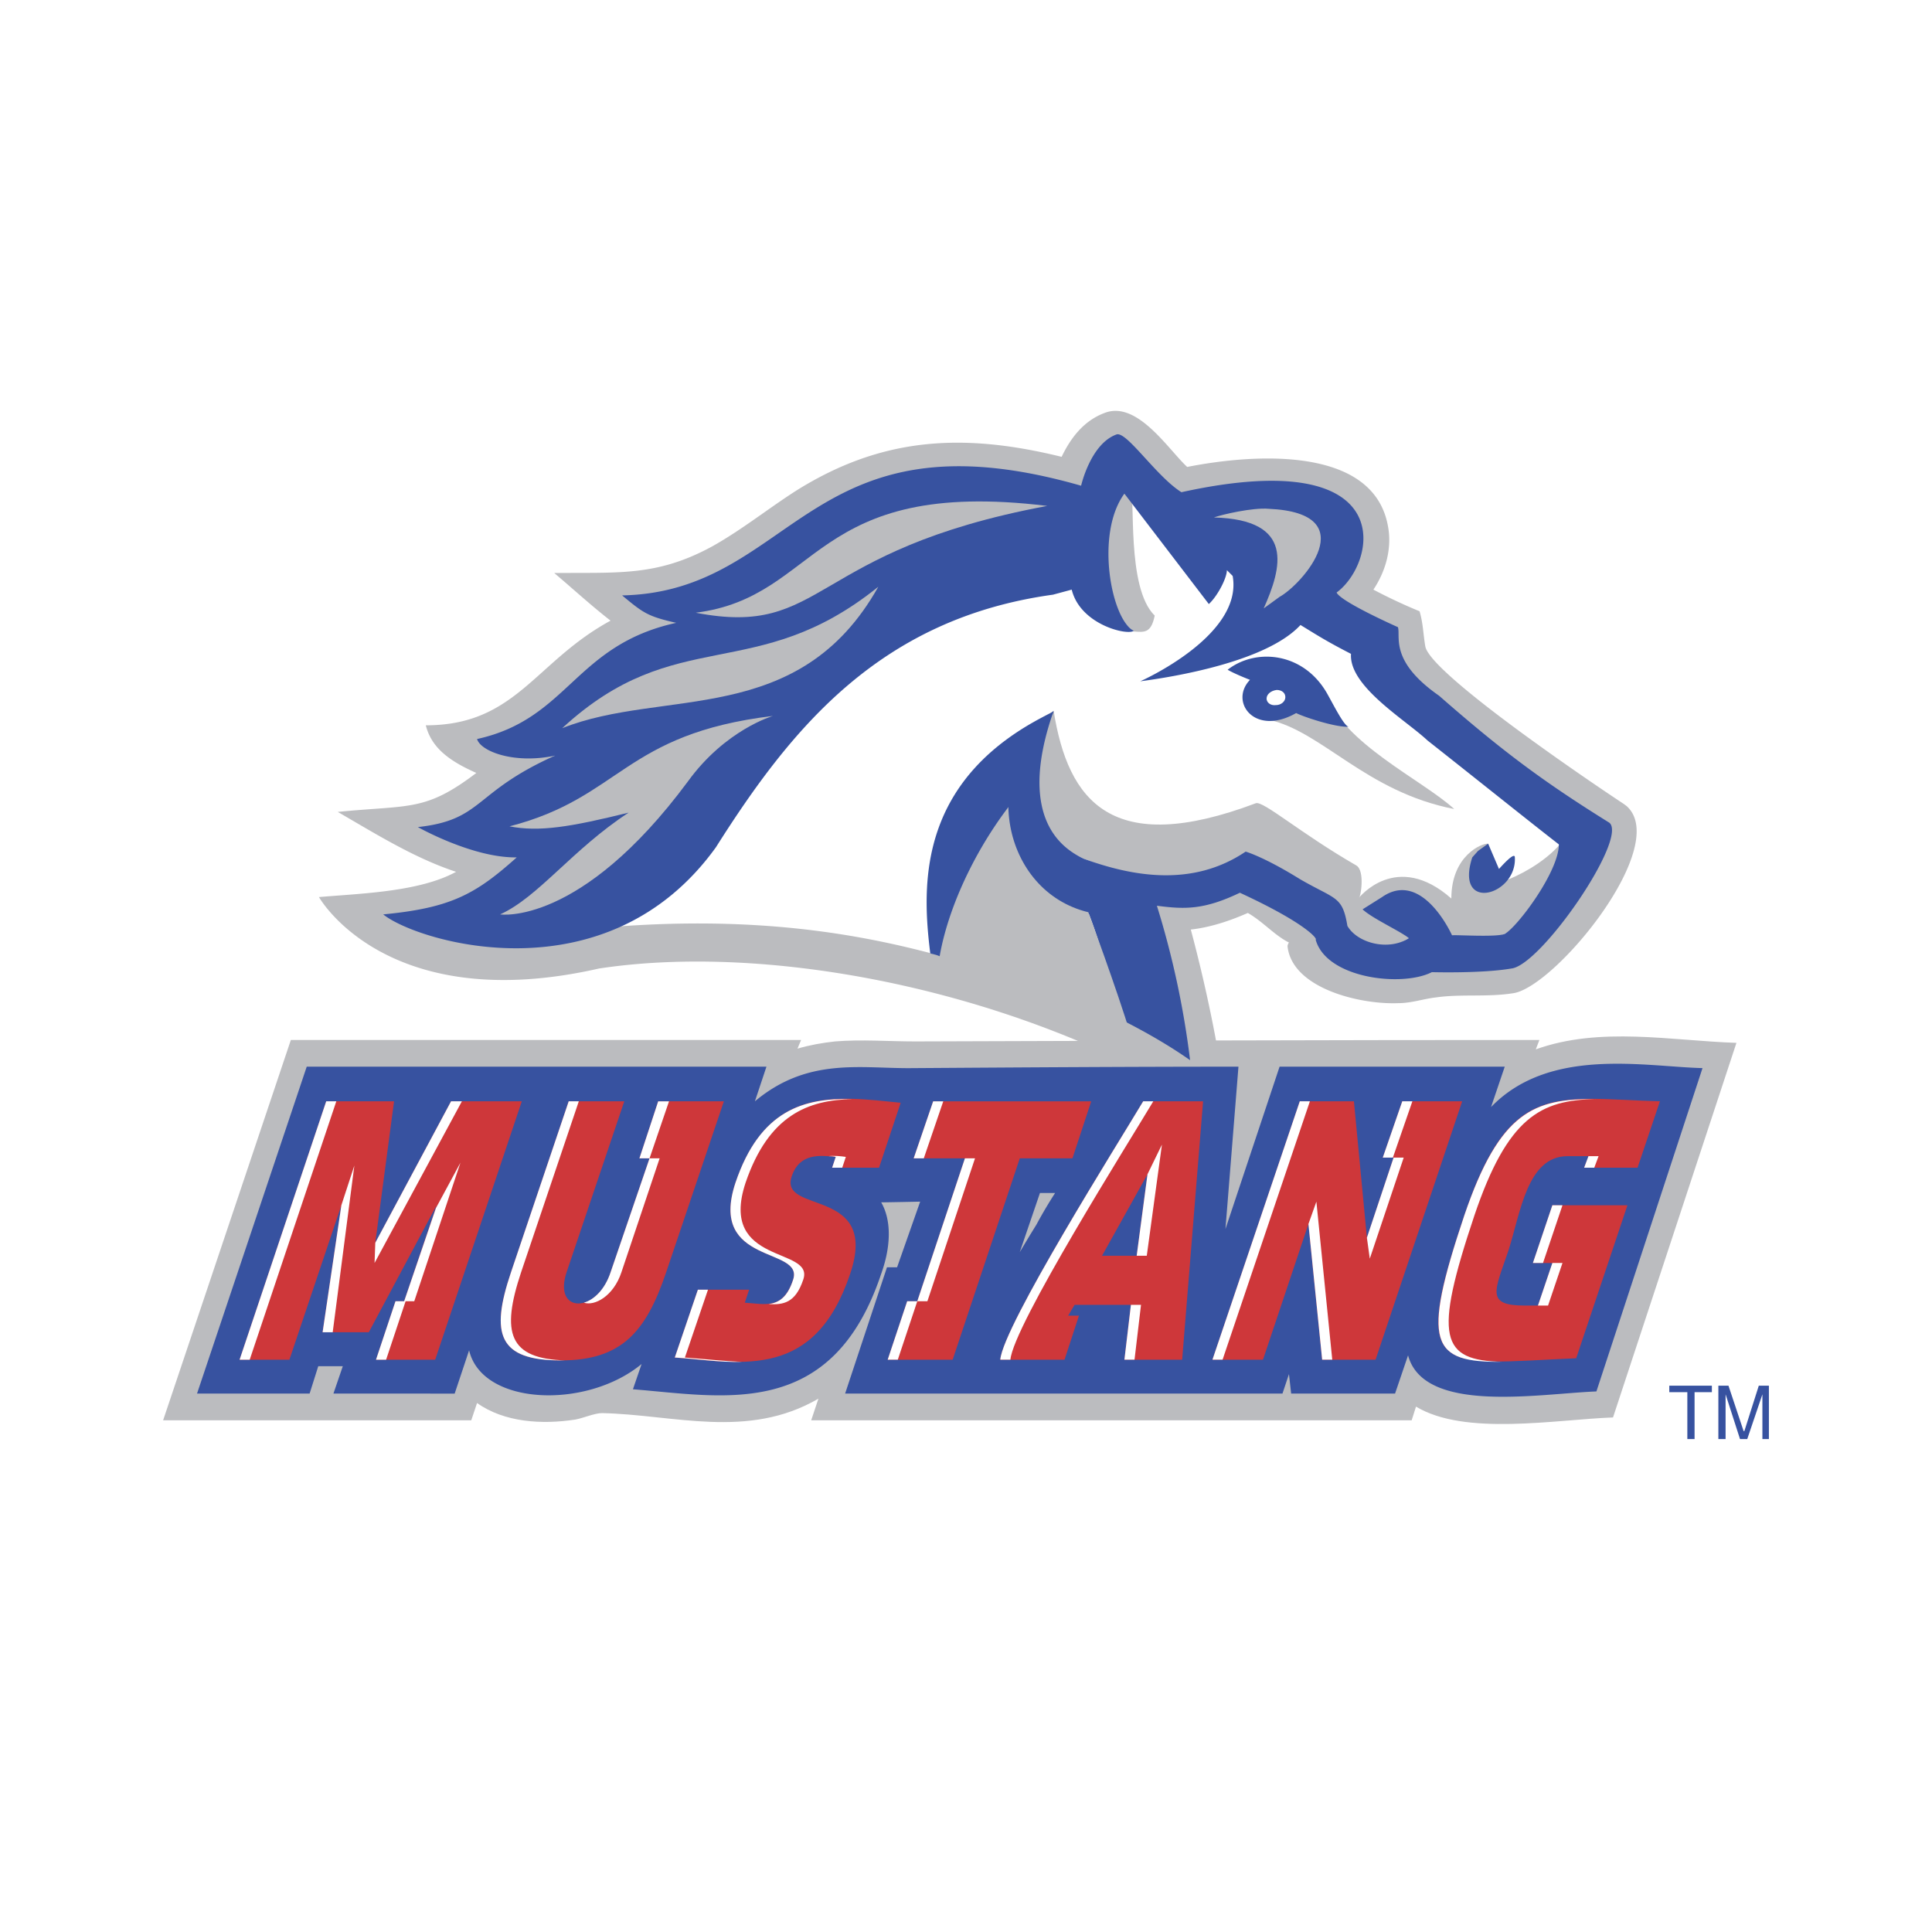
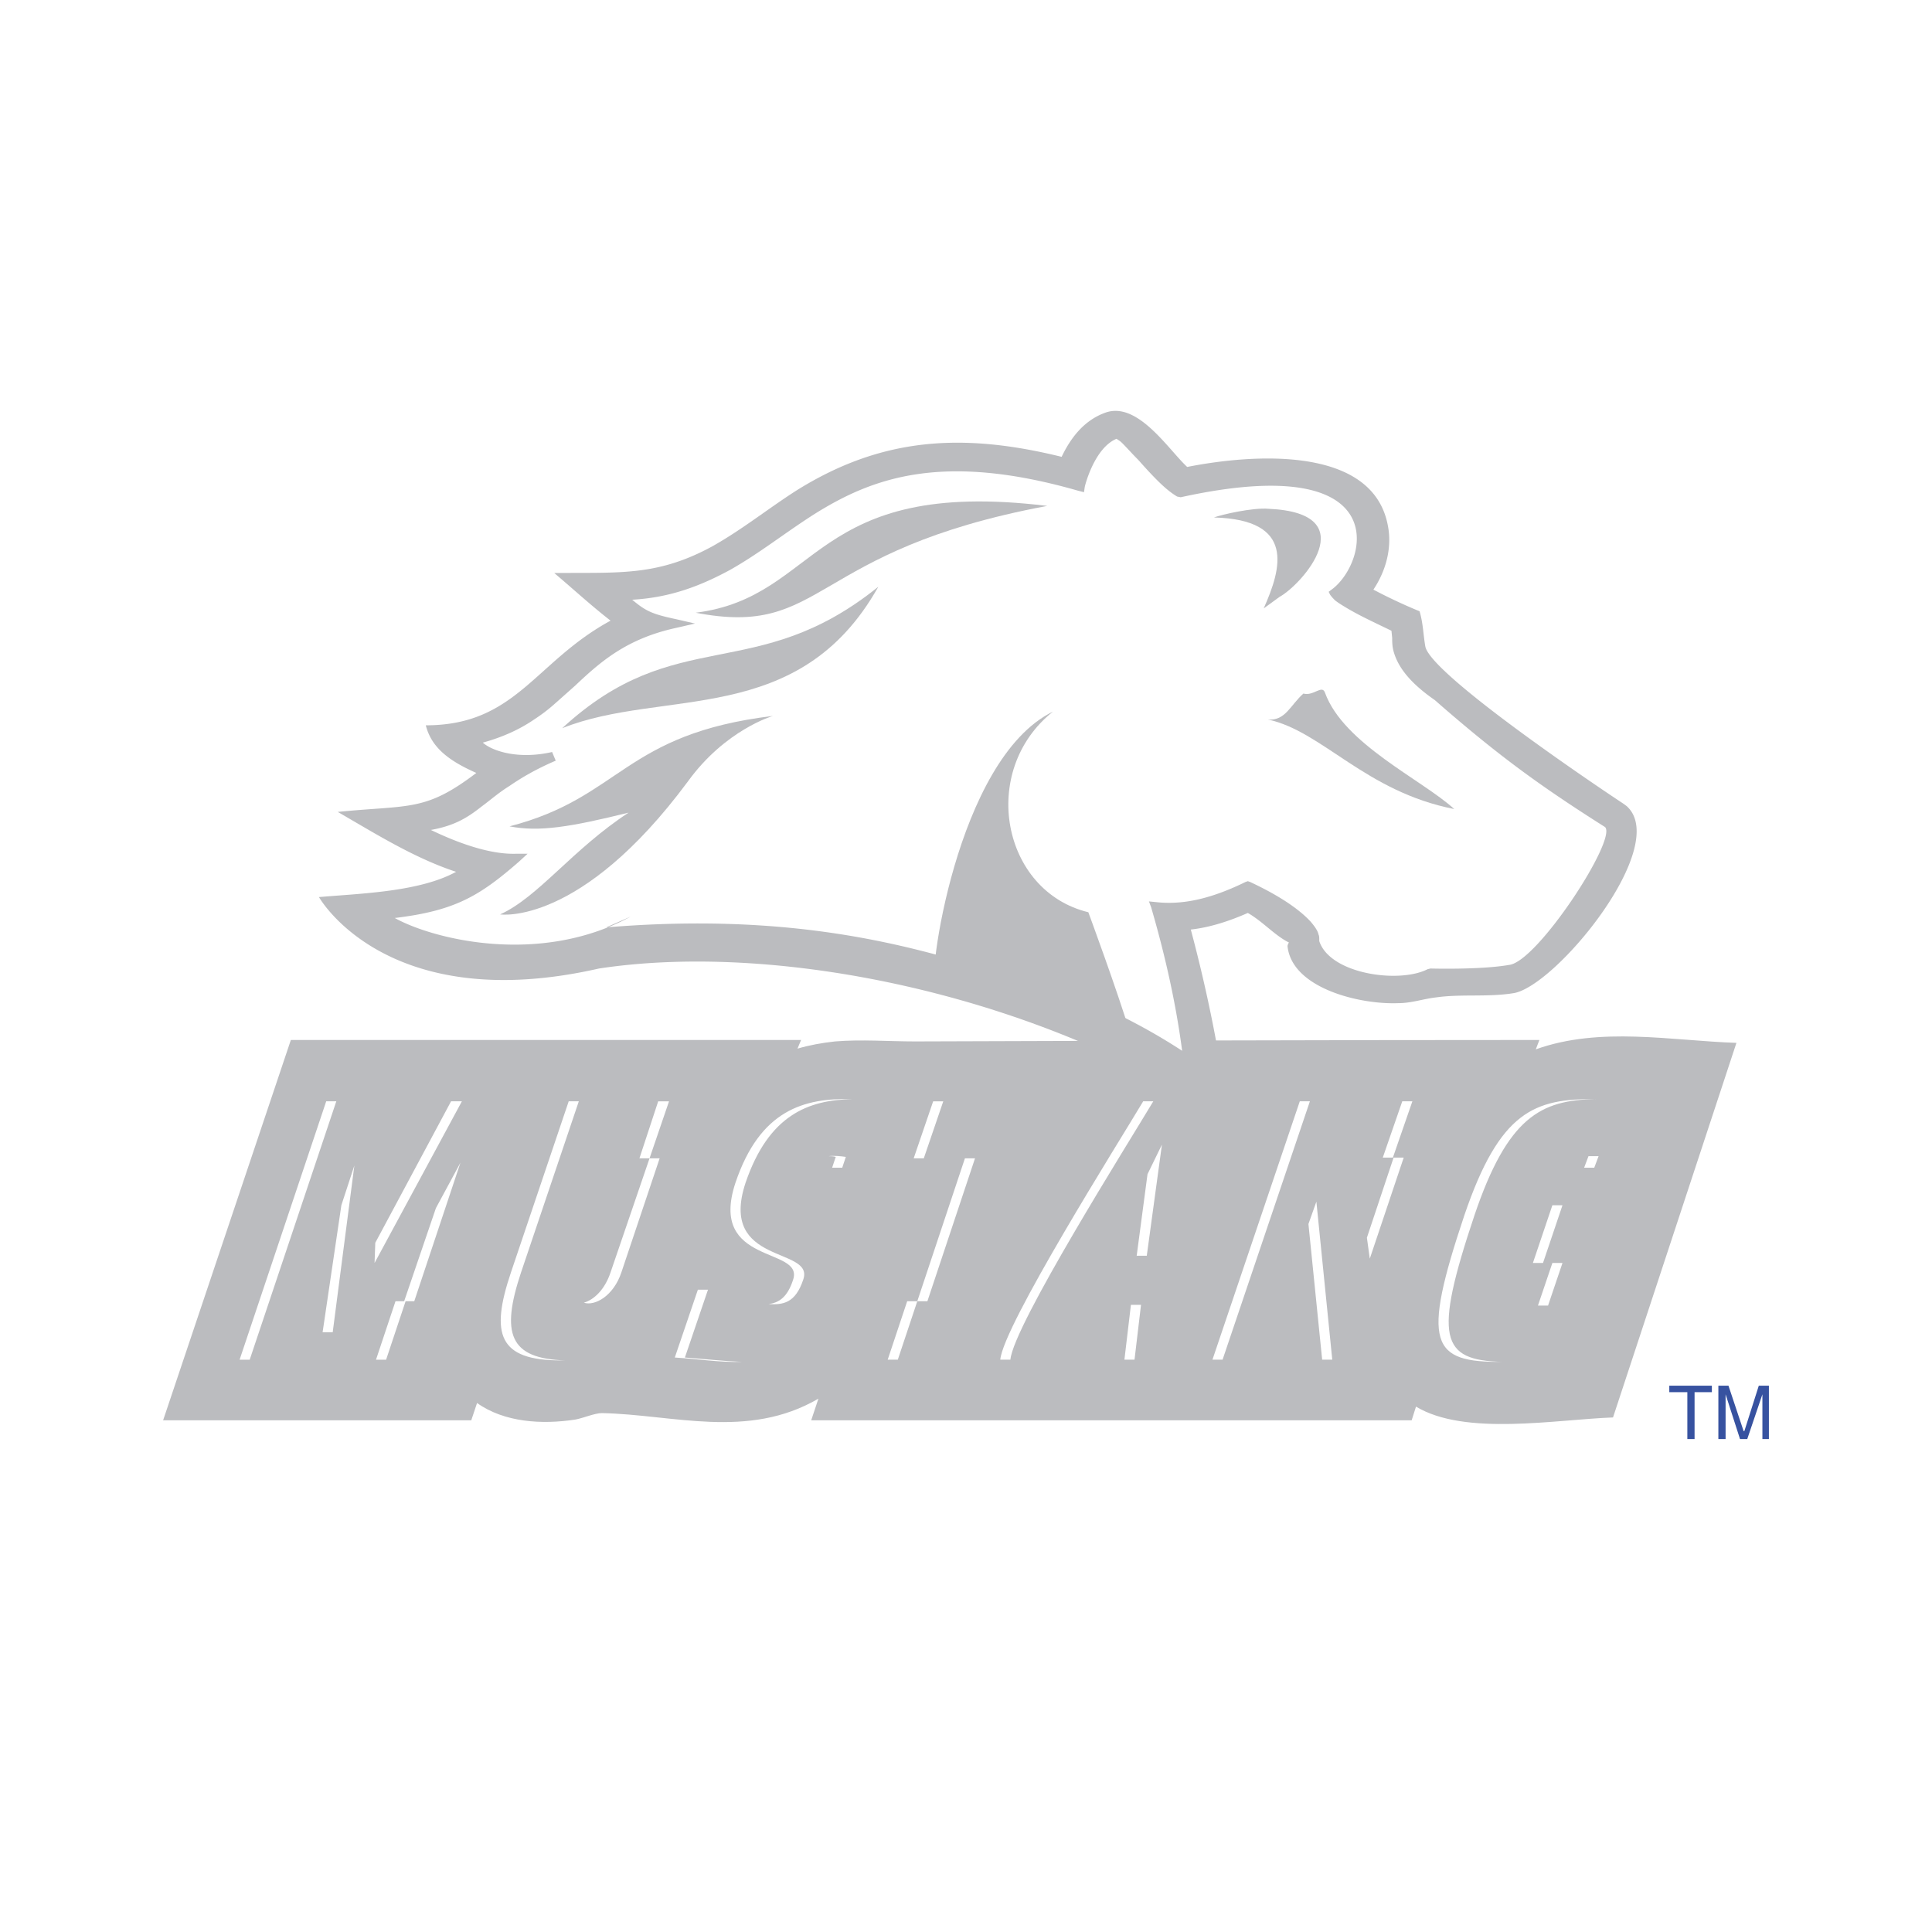
<svg xmlns="http://www.w3.org/2000/svg" width="2500" height="2500" viewBox="0 0 192.744 192.744">
  <path fill-rule="evenodd" clip-rule="evenodd" fill="#fff" d="M0 0h192.744v192.744H0V0z" />
  <path d="M47.592 139.969l-.576 1.727H16.272l12.744-37.943H79.92l-.36.863c1.224-.359 2.448-.576 3.744-.719 2.664-.217 5.328 0 7.992 0 20.735-.072 41.472-.145 62.28-.145l-.359.936c6.406-2.303 13.535-.863 20.016-.648l-12.312 37.369c-5.76.215-14.76 1.871-19.656-1.08l-.432 1.367H80.928l.72-2.16c-7.056 4.105-14.472 1.584-21.6 1.441-.72 0-1.872.504-2.664.646-3.312.506-7.056.289-9.792-1.654zm76.896-48.889c-1.801.792-3.744 1.44-5.688 1.656 1.654 6.192 3.023 12.887 3.742 19.153-17.928-12.24-44.279-18.073-62.783-15.266-21.24 4.824-27.937-7.127-27.937-7.127 4.104-.36 10.008-.504 13.68-2.52C41.328 85.608 37.44 83.16 33.696 81c7.2-.72 8.712 0 13.824-3.888-2.592-1.152-4.464-2.448-5.04-4.752 9 0 10.872-6.336 18.432-10.44-1.944-1.512-3.744-3.168-5.616-4.752 6.408-.072 10.224.36 15.768-2.664 2.952-1.656 5.544-3.744 8.352-5.544 8.496-5.328 16.56-5.832 26.496-3.384.863-1.8 2.16-3.6 4.32-4.392 3.24-1.224 6.336 3.672 8.207 5.4 6.553-1.296 18.504-2.16 20.016 5.832.434 2.16-.143 4.464-1.439 6.408a53.65 53.65 0 0 0 4.607 2.16c.361 1.224.361 2.304.576 3.528.576 2.736 16.416 13.464 19.801 15.696l.287.216c4.393 3.96-6.982 17.855-11.23 18.648-2.592.432-5.256.072-7.777.432-1.295.145-2.447.576-3.814.576-3.889.145-10.584-1.512-11.018-5.688 0-.072.072-.288.145-.36-1.441-.72-2.593-2.088-4.105-2.952z" fill="none" stroke="#fff" stroke-width="4.073" stroke-miterlimit="2.613" />
  <path d="M47.592 139.969l-.576 1.727H16.272l12.744-37.943H79.92l-.36.863c1.224-.359 2.448-.576 3.744-.719 2.664-.217 5.328 0 7.992 0 20.735-.072 41.472-.145 62.28-.145l-.359.936c6.406-2.303 13.535-.863 20.016-.648l-12.312 37.369c-5.76.215-14.76 1.871-19.656-1.08l-.432 1.367H80.928l.72-2.16c-7.056 4.105-14.472 1.584-21.6 1.441-.72 0-1.872.504-2.664.646-3.312.506-7.056.289-9.792-1.654z" fill-rule="evenodd" clip-rule="evenodd" fill="#bbbcbf" />
  <path d="M124.488 91.08c-1.801.792-3.744 1.44-5.688 1.656 1.654 6.192 3.023 12.887 3.742 19.153-17.928-12.24-44.279-18.073-62.783-15.266-21.24 4.824-27.937-7.127-27.937-7.127 4.104-.36 10.008-.504 13.68-2.52C41.328 85.608 37.44 83.16 33.696 81c7.2-.72 8.712 0 13.824-3.888-2.592-1.152-4.464-2.448-5.04-4.752 9 0 10.872-6.336 18.432-10.44-1.944-1.512-3.744-3.168-5.616-4.752 6.408-.072 10.224.36 15.768-2.664 2.952-1.656 5.544-3.744 8.352-5.544 8.496-5.328 16.56-5.832 26.496-3.384.863-1.8 2.16-3.6 4.32-4.392 3.24-1.224 6.336 3.672 8.207 5.4 6.553-1.296 18.504-2.16 20.016 5.832.434 2.16-.143 4.464-1.439 6.408a53.65 53.65 0 0 0 4.607 2.16c.361 1.224.361 2.304.576 3.528.576 2.736 16.416 13.464 19.801 15.696l.287.216c4.393 3.96-6.982 17.855-11.23 18.648-2.592.432-5.256.072-7.777.432-1.295.145-2.447.576-3.814.576-3.889.145-10.584-1.512-11.018-5.688 0-.072.072-.288.145-.36-1.441-.72-2.593-2.088-4.105-2.952z" fill-rule="evenodd" clip-rule="evenodd" fill="#bbbcbf" />
  <path d="M111.385 43.776c.215.144.359.216.574.432.434.432.938 1.008 1.584 1.656.576.648 1.225 1.368 1.873 2.016s1.295 1.224 2.016 1.656l.359.072c21.602-4.752 18.648 6.624 15.049 9.216l-.287.216.143.288c.145.216.361.432.504.576.289.216.504.36.865.576.576.36 1.367.792 2.088 1.152 1.152.576 2.232 1.08 2.664 1.296l.072.72c0 .432 0 .936.215 1.584.432 1.296 1.439 2.808 4.033 4.608 6.336 5.544 10.512 8.568 16.99 12.672 1.225 1.224-6.768 13.464-9.574 13.751-2.881.504-7.85.359-7.85.359l-.287.072c-2.809 1.441-9.721.504-10.801-2.807 0-.36 0-.504-.072-.648-.07-.36-.359-.792-.791-1.296-.936-1.008-2.664-2.376-6.049-3.96l-.215-.072-.217.072c-3.527 1.728-6.336 2.304-8.928 2.016l-.721-.072.217.576c1.512 5.184 2.52 9.936 3.096 14.328a59.687 59.687 0 0 0-6.047-3.455l-.072-.289c-3.312-1.656-2.305-1.008-5.617-1.943-9.576-2.736-22.175-8.569-45.719-6.625l2.448-1.08c-9.145 4.968-19.8 2.232-23.544.144 5.976-.72 8.424-2.16 12.384-5.616l.864-.792h-1.224c-3.024.072-6.624-1.512-8.424-2.376 2.448-.432 3.744-1.296 5.112-2.376.792-.576 1.584-1.296 2.736-2.016 1.152-.792 2.592-1.656 4.608-2.52l-.36-.864c-3.456.792-6.048-.144-6.912-.936 2.088-.576 3.744-1.368 5.112-2.304a17.08 17.08 0 0 0 2.16-1.656l1.944-1.728c2.52-2.376 5.112-4.68 10.08-5.76l1.872-.432-1.872-.432c-2.376-.504-3.024-.792-4.392-1.944 3.888-.216 6.912-1.44 9.72-2.952 2.952-1.656 5.544-3.744 8.496-5.616 5.76-3.6 12.744-6.192 26.28-2.304l.576.144.072-.504c.001-.071.936-3.887 3.169-4.823z" fill-rule="evenodd" clip-rule="evenodd" fill="#fff" />
  <path d="M126.504 71.784c1.729.145 2.232-1.44 3.527-2.592 1.008.288 1.873-.936 2.16-.072 1.873 5.112 9.648 8.64 12.889 11.592-8.855-1.728-13.176-7.776-18.576-8.928z" fill-rule="evenodd" clip-rule="evenodd" fill="#bbbcbf" />
-   <path d="M125.279 80.136c.721-.288 4.393 2.952 10.008 6.191.938.504.434 3.312.289 3.24 0 0 3.744-4.752 9.215.072 0-4.32 3.098-5.544 3.674-5.472l-.721 4.248c3.168-.144 8.928-3.672 9-6.552 7.057 4.464-5.4 10.656-6.625 11.304-.791.36-5.471 2.52-5.832 2.592 0 0-1.08-4.824-2.303-5.328l-4.104.648c.287.936 1.943 1.872 2.662 2.52-2.016 1.296-6.119 2.088-7.127.36-.504-3.024-.504-3.528-4.104-5.688-3.889-1.44-5.832-1.296-5.832-1.296-5.328 3.528-10.584.432-15.336-1.296-4.033-1.872-6.697-4.32-5.256-10.08l2.23-4.68c1.444 9.073 5.834 14.617 20.162 9.217zM113.111 63c-1.367-1.152-5.111-4.608-5.688-5.4.145-1.224.432-2.664 1.08-2.664.359.648 3.744-7.272 4.248-6.48.576.936-.432 10.152 2.447 12.96-.358 1.8-1.079 1.656-2.087 1.584z" fill-rule="evenodd" clip-rule="evenodd" fill="#bbbcbf" />
-   <path d="M38.232 91.224c6.768-.648 9.216-2.016 13.32-5.688-4.392.072-9.864-3.023-9.864-3.023 6.552-.72 5.472-3.456 13.68-7.128-4.104.864-7.416-.432-7.776-1.656 9.144-2.016 9.72-9.36 19.872-11.592-2.88-.648-3.312-1.008-5.4-2.736 17.28-.36 18.432-18.792 45.792-10.944 0 0 .936-4.176 3.529-5.112 1.008-.36 3.959 4.176 6.479 5.76 21.961-4.824 19.512 7.056 15.48 10.008.432.936 6.121 3.456 6.121 3.456.287.936-.865 3.384 4.104 6.84 6.408 5.616 10.512 8.64 16.992 12.672 1.871 1.584-6.84 14.256-9.793 14.543-2.951.506-7.92.361-7.92.361-2.951 1.512-10.512.648-11.592-3.241.217-.072-1.008-1.656-7.561-4.68-3.6 1.728-5.543 1.656-8.279 1.296a87.492 87.492 0 0 1 3.312 15.408c-2.16-1.512-4.537-2.879-7.129-4.176-1.295-6.264-2.951-10.368-2.951-10.368-8.713-2.088-11.377-14.832-3.529-20.304-2.592 7.344-1.654 12.6 3.025 14.76 4.752 1.728 10.799 2.88 16.127-.72 0 0 1.801.504 5.4 2.736 3.6 2.088 4.248 1.656 4.752 4.68 1.008 1.728 4.104 2.52 6.119 1.224-.719-.648-3.6-1.944-4.607-2.88l1.945-1.224c4.031-2.808 6.982 3.816 6.982 3.816.289-.072 4.465.216 5.256-.144 1.225-.648 5.4-6.192 5.4-8.928-2.879-2.232-7.992-6.336-13.104-10.368-2.232-2.088-7.848-5.4-7.633-8.64-2.52-1.296-3.383-1.872-5.039-2.88-3.385 3.672-12.672 5.184-15.984 5.616 0 0 10.297-4.536 9.217-10.512-.289-.288-.434-.432-.576-.576 0 .792-.936 2.592-1.801 3.384l-8.424-11.016c-2.951 4.032-1.295 12.6.936 13.68-.576.504-5.328-.576-6.191-4.104l-1.871.504c-17.209 2.376-26.065 13.248-33.625 25.2-10.943 15.193-29.807 9.432-33.191 6.696zm84.241-24.408c2.879-2.232 7.703-1.728 10.008 2.52.646 1.152 1.656 3.168 2.088 3.168-1.441.072-4.752-1.08-5.256-1.368-4.176 2.376-6.697-1.152-4.609-3.312-1.655-.648-2.231-1.008-2.231-1.008zm24.406 18.72l.576-.647 1.01-.72 1.078 2.52c.145-.144 1.584-1.8 1.584-1.152.217 3.815-6.047 5.543-4.248-.001z" fill-rule="evenodd" clip-rule="evenodd" fill="#3752a0" />
  <path d="M126.576 50.76c9.648.432 3.312 7.56 1.08 8.784l-1.584 1.152c1.799-4.032 3.168-8.856-4.969-9.072.793-.288 3.889-1.008 5.473-.864z" fill-rule="evenodd" clip-rule="evenodd" fill="#bbbcbf" />
  <path d="M126.359 69.696c0-.432.432-.792 1.008-.864.504 0 .865.288.865.72s-.432.792-.938.792c-.573.072-.935-.288-.935-.648z" fill-rule="evenodd" clip-rule="evenodd" fill="#fff" />
  <path d="M104.473 50.472C80.568 54.936 82.44 63.648 69.408 61.128c12.528-1.584 11.448-13.536 35.065-10.656zm-16.849 8.064c-7.92 14.112-21.456 10.08-31.536 14.112C67.464 62.136 75.384 68.4 87.624 58.536zM49.896 91.224c3.816-1.728 7.2-6.48 12.816-10.152-5.832 1.44-8.928 1.944-11.88 1.368 11.16-2.88 11.376-9.216 26.28-11.016 0 0-4.752 1.368-8.496 6.552-10.728 14.472-18.72 13.248-18.72 13.248zM105.049 70.992c-7.416 5.904-5.113 17.928 3.527 20.016 0 0 2.879 7.775 4.248 12.312-4.176-2.16-6.912-3.096-12.096-4.537-.721-1.943-7.345-.432-7.417-.432-.863-.072 2.017-22.607 11.738-27.359z" fill-rule="evenodd" clip-rule="evenodd" fill="#bbbcbf" />
-   <path d="M105.119 70.992c-2.303 4.608-1.223 5.76-2.52 7.128C97.992 83.16 94.68 90 93.744 95.4c-.288-.144-.72-.216-.936-.288-.864-6.912-1.296-17.64 12.311-24.12zM101.736 124.92a140.15 140.15 0 0 1 1.656-2.736 45.777 45.777 0 0 1 1.871-3.168h-1.512l-2.015 5.904zm-17.424 14.111l4.176-12.6h1.008l2.304-6.551s-3.24.07-3.888.07c1.08 1.873.936 4.537 0 7.129-4.896 14.688-15.696 12.24-24.768 11.52l.864-2.52c-5.472 4.535-15.912 4.176-17.208-1.367l-1.44 4.318H33.264l.936-2.734h-2.448l-.864 2.734H19.656L30.6 106.416h45.864l-1.152 3.455c5.328-4.463 10.656-3.238 15.768-3.311 10.801-.072 21.672-.145 32.473-.145l-1.297 16.199 5.4-16.199h22.463l-1.367 4.031c5.832-6.047 15.336-4.031 21.096-3.887l-10.584 32.256c-5.688.215-17.207 2.303-18.791-3.6l-1.297 3.814h-10.367l-.217-1.943-.648 1.943H84.312v.002z" fill-rule="evenodd" clip-rule="evenodd" fill="#3752a0" />
-   <path d="M154.871 120.24h7.488l-5.111 15.264c-13.537.576-16.705 2.16-11.16-14.256 4.535-13.535 9.145-11.664 19.512-11.377l-2.232 6.625h-5.328l.434-1.152h-2.088c-4.033 0-4.682 5.617-5.904 9.432-1.369 4.033-2.305 5.473 1.656 5.473h1.295l1.439-4.248h-1.943l1.942-5.761zm-33.912 15.408l8.713-25.777h5.4l1.295 13.609 2.664-7.992h-1.08l1.945-5.617h5.975l-8.639 25.777h-5.328l-1.369-13.537L126 135.648h-5.041zm-6.479-18.503l-4.537 8.135h3.457l1.08-8.135zm-14.689 18.503c.289-3.385 11.809-21.672 14.258-25.777h5.975l-2.088 25.777h-5.76l.648-5.473h-5.617l-.646 1.08h1.08l-1.441 4.393h-6.409zm-8.639-20.087l1.944-5.689h15.767l-1.871 5.689h-5.256l-6.696 20.088h-6.48l1.944-5.832h1.008l4.752-14.256h-5.112zM67.32 135.432l2.304-6.768h5.112l-.432 1.297c2.088.143 3.816.719 4.824-2.305 1.08-3.312-8.496-1.369-5.76-9.648 3.312-9.721 10.008-8.641 16.488-7.992l-2.16 6.48h-4.68l.36-1.08c-1.512-.145-3.6-.432-4.392 1.943-1.296 3.816 8.784 1.008 5.832 9.721-3.528 10.512-10.584 8.928-17.496 8.352zm-10.584-25.561h5.544l-5.76 17.064c-1.368 4.176 3.096 4.104 4.392 0L64.8 115.56h-1.008l1.872-5.689h6.552l-5.76 17.064c-2.016 5.977-4.464 8.785-10.512 8.785-6.192 0-7.056-2.592-4.968-8.785l5.76-17.064zm-24.192 0h6.768l-1.872 14.113L45 109.871h7.056l-8.64 25.777h-5.904l1.944-5.832h.864l3.24-9.576-6.768 12.672h-4.608l1.872-12.672-5.184 15.408h-4.968l8.64-25.777z" fill-rule="evenodd" clip-rule="evenodd" fill="#ce373a" />
  <path d="M136.367 123.48l2.664-7.992h-1.08l1.945-5.617h1.008l-1.945 5.617h1.08l-3.383 10.08-.289-2.088zm17.065 6.768l1.439-4.248h1.008l-1.439 4.248h-1.008zm5.617-13.752h-1.01l.434-1.152h1.008l-.432 1.152zm-9.145 19.367c-7.129.072-8.137-1.727-3.816-14.615 3.527-10.367 6.984-11.664 13.104-11.592-5.471.072-8.783 1.799-12.096 11.592-4.104 12.24-3.385 14.473 2.808 14.615zm4.967-15.623h1.008l-1.943 5.76h-1.008l1.943-5.76zm-21.959 15.408h-1.008l-1.369-13.537.793-2.23 1.584 15.767zm-11.953 0l8.713-25.777h1.008l-8.711 25.777h-1.01zm-7.559-10.369l1.08-8.135 1.439-2.953-1.512 11.088H113.4zm-.216 10.369h-1.008l.648-5.473h1.008l-.648 5.473zm-13.393 0c.289-3.385 11.809-21.672 14.258-25.777h1.008c-2.449 4.105-13.969 22.393-14.256 25.777h-1.01zm-10.223 0H88.56l1.944-5.832h1.008l4.752-14.256h1.007l-4.751 14.256h-1.008l-1.944 5.832zm1.584-20.087l1.944-5.689h1.008l-1.944 5.689h-1.008zm-7.128.935h-1.008l.36-1.08c-.216-.072-.504-.072-.72-.072.576-.072 1.224 0 1.728.072l-.36 1.08zm-7.344 13.608c1.008-.143 1.872-.648 2.448-2.447 1.08-3.312-8.496-1.369-5.76-9.648 2.448-7.271 6.84-8.496 11.664-8.352-4.392.072-8.352 1.584-10.656 8.352-2.736 8.279 6.912 6.336 5.76 9.648-.792 2.374-2.016 2.519-3.456 2.447zm-9.36 5.328l2.304-6.768h1.008l-2.304 6.768c1.944.145 3.888.361 5.688.432-2.16.072-4.392-.288-6.696-.432zm-9.072-5.471c1.008-.289 2.088-1.297 2.664-3.025l3.888-11.375h-1.008l1.872-5.689h1.08l-1.944 5.689h1.008l-3.816 11.375c-.792 2.376-2.664 3.384-3.744 3.025zm-1.512-20.09h1.008l-5.76 17.064c-2.016 6.049-1.224 8.641 4.464 8.785h-.504c-6.192 0-7.056-2.592-4.968-8.785l5.76-17.064zm-23.544 23.041h-1.008l1.872-12.672 1.296-3.961-2.16 16.633zm5.328 2.736h-1.008l1.944-5.832h.864l3.168-9.289 2.448-4.535-4.608 13.824h-.864l-1.944 5.832zm-1.08-11.664L45 109.871h1.08L37.368 126l.072-2.016zm-4.896-14.113h1.008l-8.64 25.777h-1.008l8.64-25.777z" fill-rule="evenodd" clip-rule="evenodd" fill="#fff" />
  <path fill-rule="evenodd" clip-rule="evenodd" fill="#3752a0" d="M166.535 138.24h4.248v.649h-1.726v4.679h-.721v-4.679h-1.801v-.649zM175.824 143.568v-3.096-1.369l-1.512 4.465h-.721l-1.439-4.465v4.465h-.721v-5.328h1.008l1.512 4.535h.072l1.441-4.535h1.008v5.328h-.648z" />
</svg>